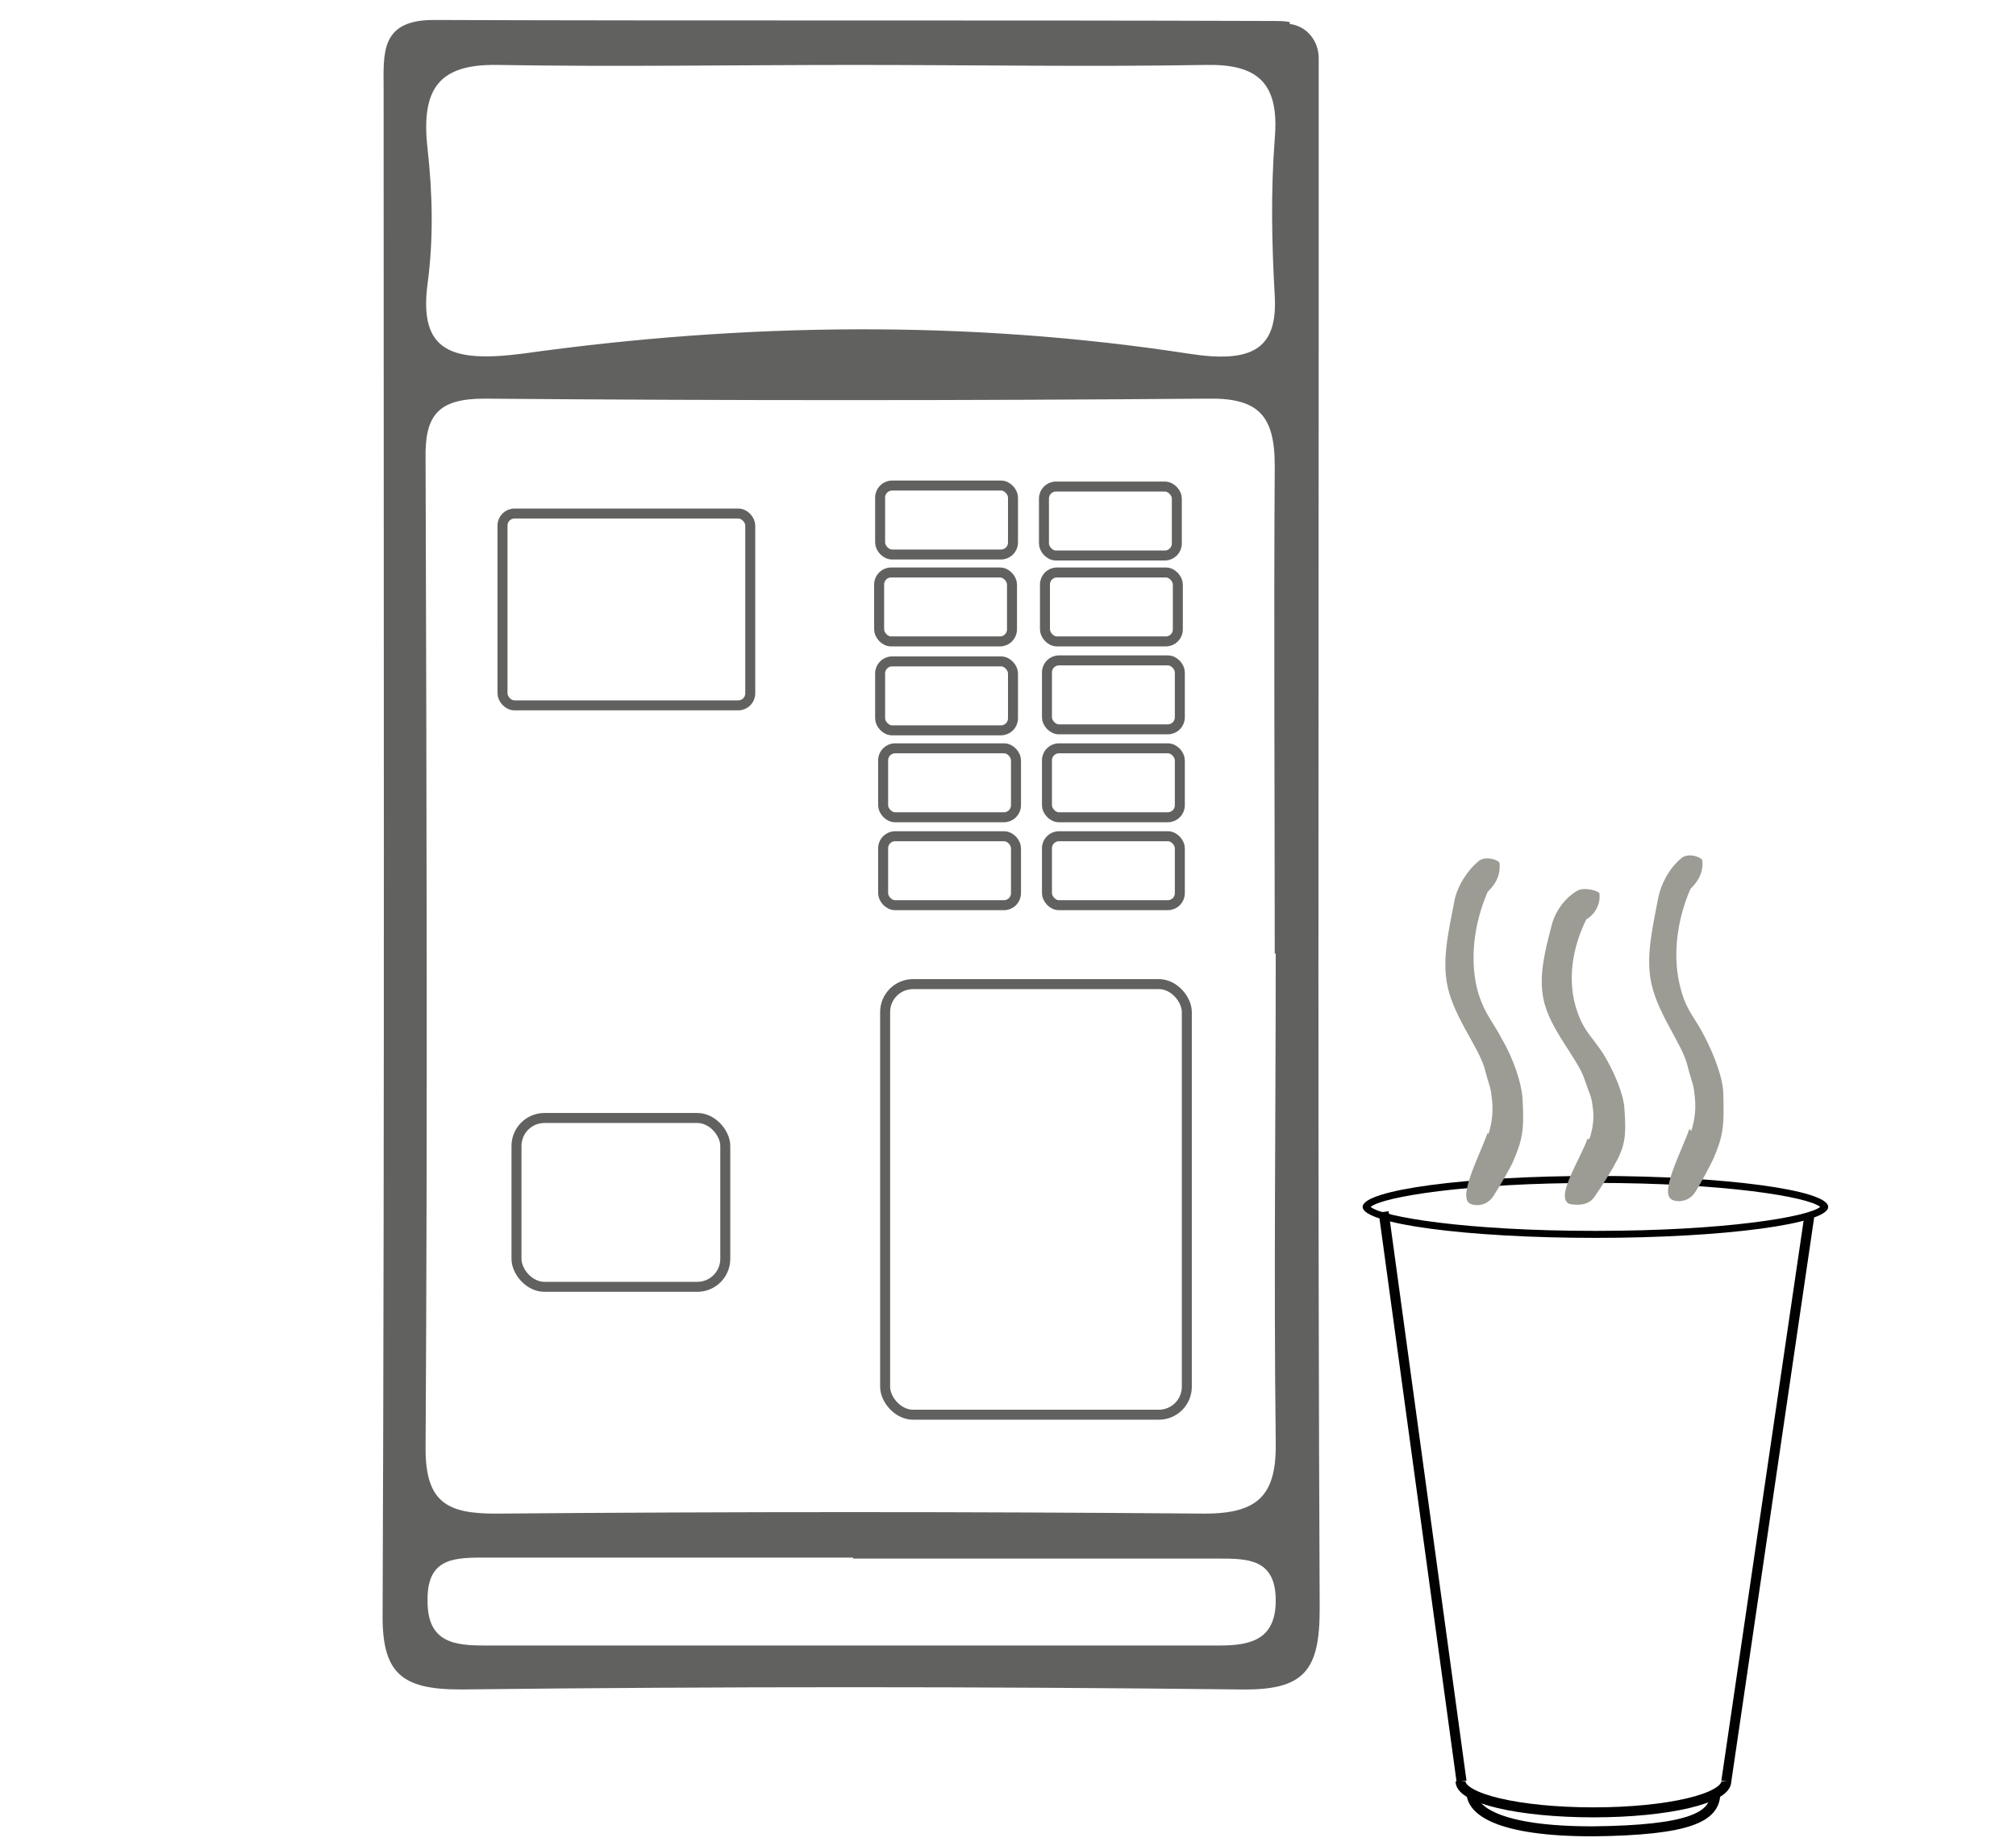
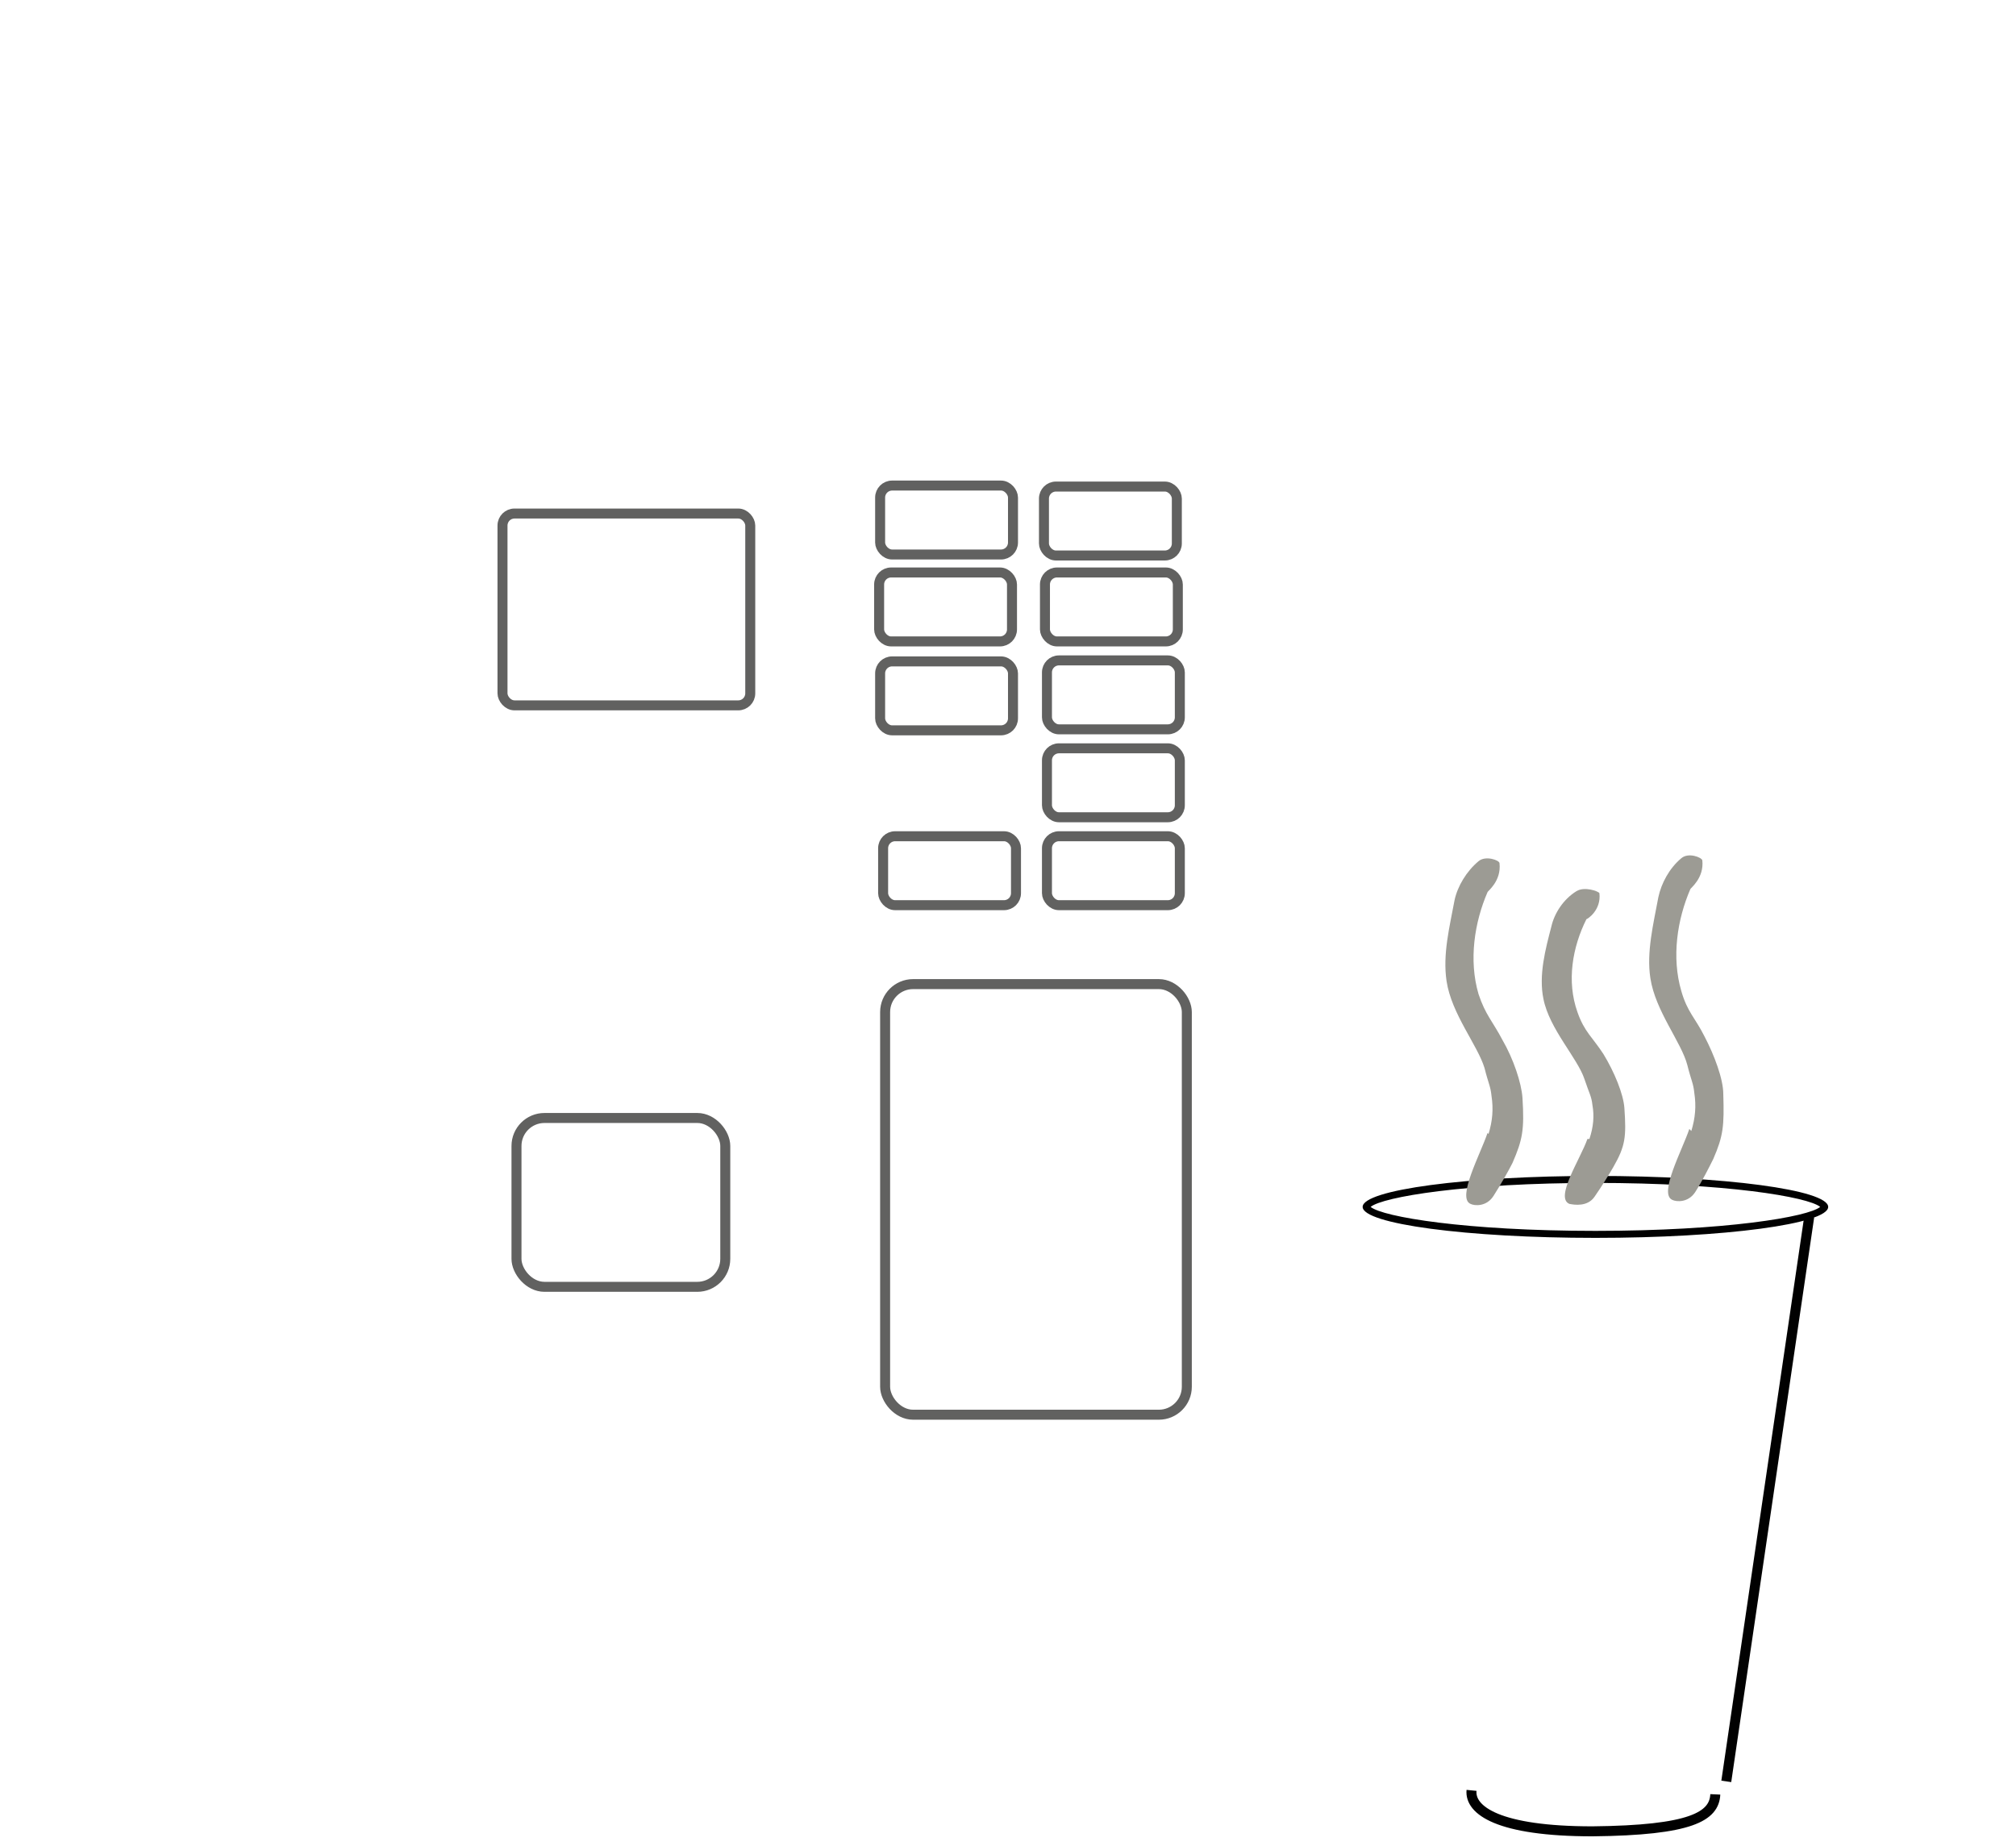
<svg xmlns="http://www.w3.org/2000/svg" viewBox="0 0 201.8 184.8">
  <defs>
    <style>      .cls-1 {        fill: #010101;      }      .cls-2 {        fill: #9c9b94;      }      .cls-3 {        stroke: #010101;      }      .cls-3, .cls-4 {        fill: none;        stroke-miterlimit: 10;      }      .cls-5 {        fill: #616160;      }      .cls-4 {        stroke: #616160;      }    </style>
  </defs>
  <g>
    <g id="Calque_1">
      <g id="Calque_14">
-         <path class="cls-5" d="M129.1,2.4c1.7.2,2.9,1.7,2.9,3.4v27.6c0,42.5-.1,85.1.1,127.6,0,6.2-1.5,8.2-7.9,8.1-26-.3-52.1-.3-78.1,0-5.9,0-7.9-1.6-7.8-7.7.2-50.8.1-101.6.1-152.4,0-3.6-.4-7,5-7,28,.1,56,0,84,.1.5,0,1.1,0,1.7.1h0ZM127.6,95.5c0-16.3-.1-32.6,0-48.9,0-5.1-1.7-6.8-6.8-6.7-24.1.2-48.2.2-72.3,0-4.7,0-6,1.7-5.9,6.1.1,33,.2,66,0,99,0,5.4,2.2,6.5,7,6.5,23.7-.2,47.3-.2,71,0,5.4,0,7.2-1.9,7.1-7.2-.2-16.3,0-32.6,0-48.9h0ZM85.6,6.5c-11.9,0-23.9.2-35.8,0-5.8-.1-7.7,2.3-7,8.4.5,4.5.6,9,0,13.5-.9,6.8,2.4,7.9,9.5,7,22.1-3.1,44.6-3.4,66.7,0,6.4,1,8.9-.5,8.6-5.8s-.4-10.4,0-15.7c.5-5.7-1.8-7.5-6.9-7.4-11.7.2-23.5,0-35.2,0h0ZM85.4,155.9h0c-12.4,0-24.7,0-37.1,0-3.1,0-5.6.2-5.5,4.4,0,4.1,2.7,4.4,5.7,4.4,24.5,0,49,0,73.6,0,3.1,0,5.6-.6,5.6-4.5,0-4.2-2.8-4.2-5.8-4.2-12.2,0-24.3,0-36.5,0h0Z" />
        <rect class="cls-4" x="51.7" y="111.9" width="20.9" height="16.9" rx="2.8" ry="2.8" />
        <rect class="cls-4" x="88.6" y="98.5" width="30.2" height="43.1" rx="2.8" ry="2.8" />
        <rect class="cls-4" x="88.1" y="48.6" width="13.3" height="6.9" rx="1.2" ry="1.2" />
        <rect class="cls-4" x="104.5" y="48.7" width="13.3" height="6.9" rx="1.2" ry="1.2" />
        <rect class="cls-4" x="88" y="57.3" width="13.3" height="6.9" rx="1.2" ry="1.2" />
        <rect class="cls-4" x="104.6" y="57.3" width="13.3" height="6.9" rx="1.2" ry="1.2" />
        <rect class="cls-4" x="88.1" y="66.2" width="13.3" height="6.9" rx="1.2" ry="1.2" />
        <rect class="cls-4" x="104.8" y="66.1" width="13.3" height="6.9" rx="1.2" ry="1.2" />
-         <rect class="cls-4" x="88.4" y="74.9" width="13.3" height="6.9" rx="1.2" ry="1.2" />
        <rect class="cls-4" x="104.8" y="74.9" width="13.3" height="6.9" rx="1.2" ry="1.2" />
        <rect class="cls-4" x="88.4" y="83.7" width="13.3" height="6.9" rx="1.2" ry="1.2" />
        <rect class="cls-4" x="104.8" y="83.7" width="13.3" height="6.9" rx="1.2" ry="1.2" />
        <rect class="cls-4" x="50.3" y="51.4" width="24.8" height="19.2" rx="1.2" ry="1.2" />
-         <path class="cls-3" d="M172.8,178.3c0,1.7-5.8,3.1-13.3,3.1s-13.3-1.4-13.3-3.1" />
        <path class="cls-1" d="M159.7,118.4c13,0,21.3,1.4,22.5,2.4-1.2,1-9.5,2.4-22.5,2.4s-21.3-1.4-22.5-2.4c1.2-1,9.5-2.4,22.5-2.4M159.7,117.7c-12.9,0-23.3,1.4-23.3,3.1s10.4,3.1,23.3,3.1,23.3-1.4,23.3-3.1-10.4-3.1-23.3-3.1h0Z" />
-         <line class="cls-3" x1="138.5" y1="121.3" x2="146.3" y2="178.3" />
        <line class="cls-3" x1="181.1" y1="121.8" x2="172.8" y2="178.3" />
        <path class="cls-3" d="M171.7,179.6c-.1,2.2-2.4,3.6-12.3,3.7-9.4,0-12.3-2.1-12.1-4.1" />
        <path class="cls-2" d="M149,113.5c.4-1.3.5-2.5.3-3.8-.1-1-.3-1.2-.7-2.8-.7-2.3-3.3-5.4-3.8-8.7-.4-2.7.3-5.4.8-8.1.3-1.4,1.2-2.9,2.4-3.9.7-.6,2.1-.1,2.1.2.2,1.8-1.2,2.8-1.2,2.9-1.3,3-1.9,6.8-.9,10.2.7,2.1,1.4,2.7,2.4,4.6,1.1,1.9,1.9,4.3,2,5.8.2,3.2,0,4.2-1,6.5-.4.8-1.2,2.2-1.9,3.3s-1.9,1-2.3.8c-1.4-.6,1-5,1.7-7.1h0Z" />
        <path class="cls-2" d="M159.1,114c.4-1.2.5-2.3.3-3.4-.1-.9-.3-1.1-.8-2.6-.7-2.1-3.5-5-4.1-8-.5-2.4.2-5,.8-7.3.3-1.3,1.2-2.7,2.5-3.5.8-.5,2.2,0,2.3.2.2,1.7-1.2,2.6-1.3,2.6-1.4,2.8-2,6.2-.9,9.3.7,2,1.5,2.5,2.6,4.2,1.1,1.8,2,4,2.1,5.4.2,2.9.1,3.8-1.1,5.9-.4.7-1.2,2-1.9,3s-2,.8-2.5.7c-1.5-.6,1.1-4.5,1.8-6.5h0Z" />
        <path class="cls-2" d="M169.3,113.2c.4-1.3.5-2.5.3-3.8-.1-1-.3-1.2-.7-2.8-.6-2.3-3.2-5.4-3.7-8.7-.4-2.6.3-5.4.8-8.1.3-1.4,1.1-2.9,2.3-3.9.7-.6,2-.1,2.1.2.2,1.8-1.2,2.8-1.2,2.9-1.3,3-1.9,6.8-.9,10.2.6,2.1,1.4,2.7,2.3,4.5,1,1.9,1.9,4.3,1.9,5.8.1,3.2,0,4.2-1,6.5-.4.8-1.1,2.2-1.8,3.3s-1.9,1-2.3.8c-1.4-.6,1-5,1.7-7.1h0Z" />
      </g>
    </g>
  </g>
</svg>